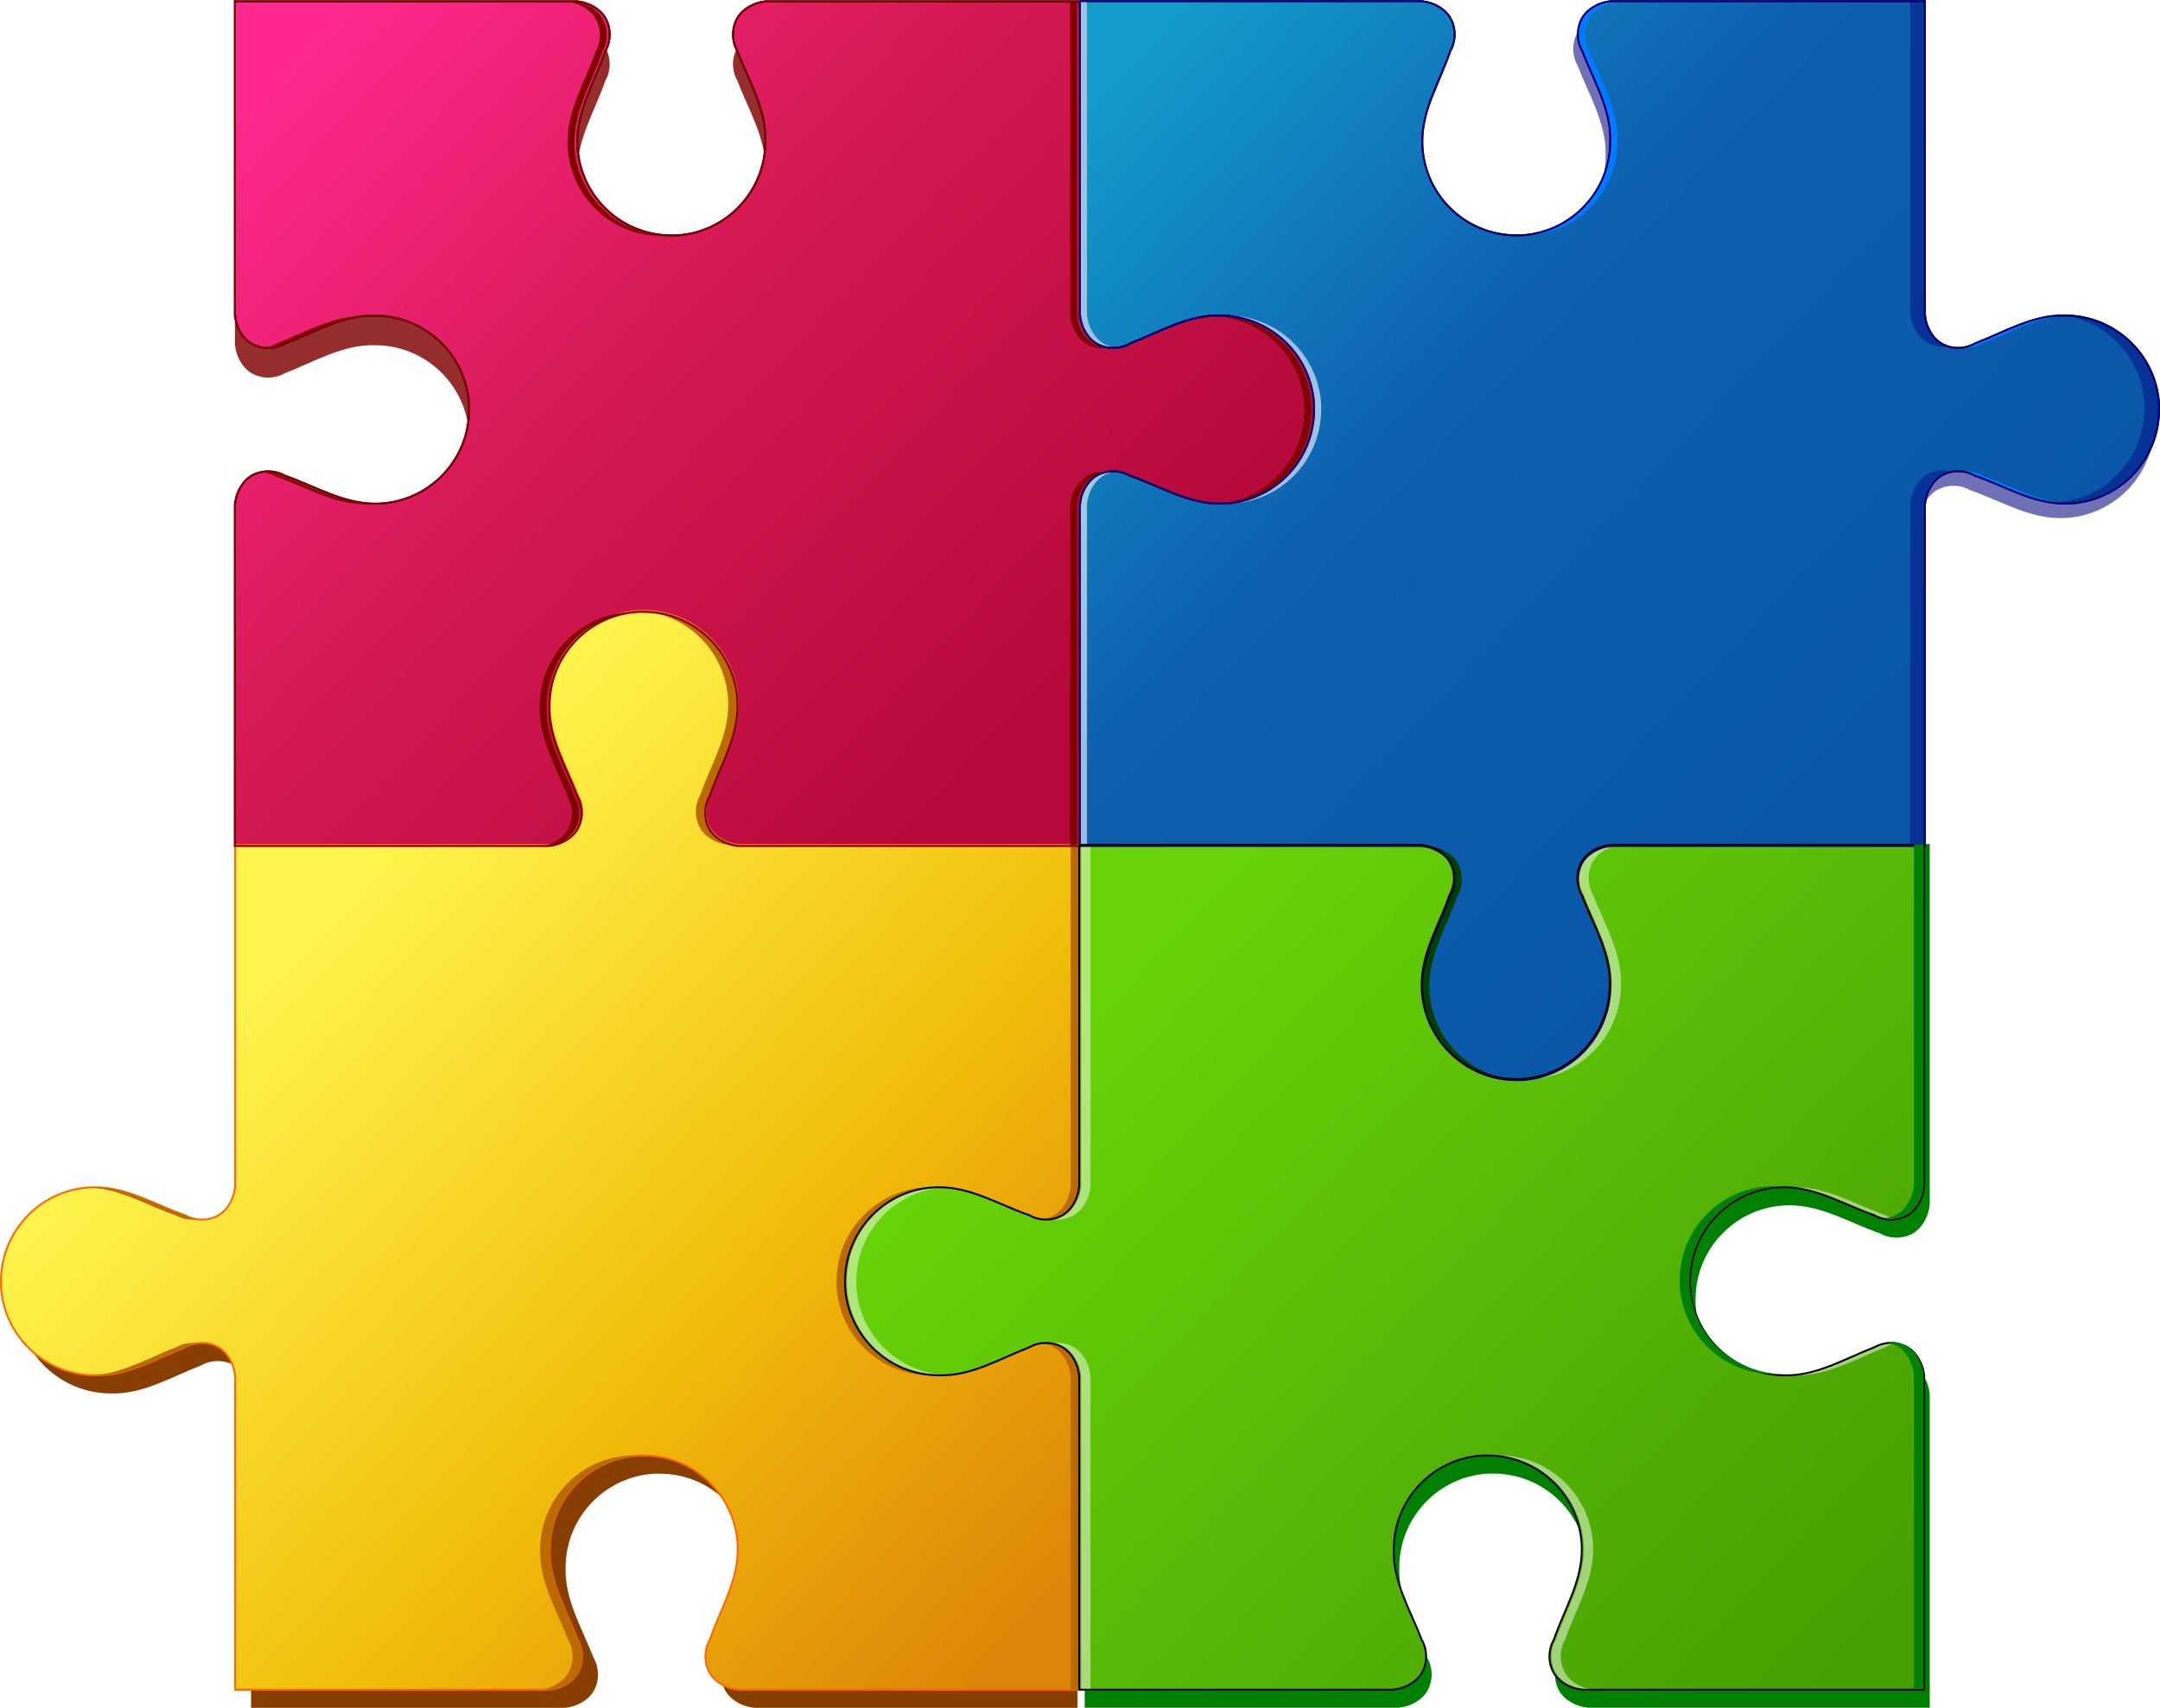
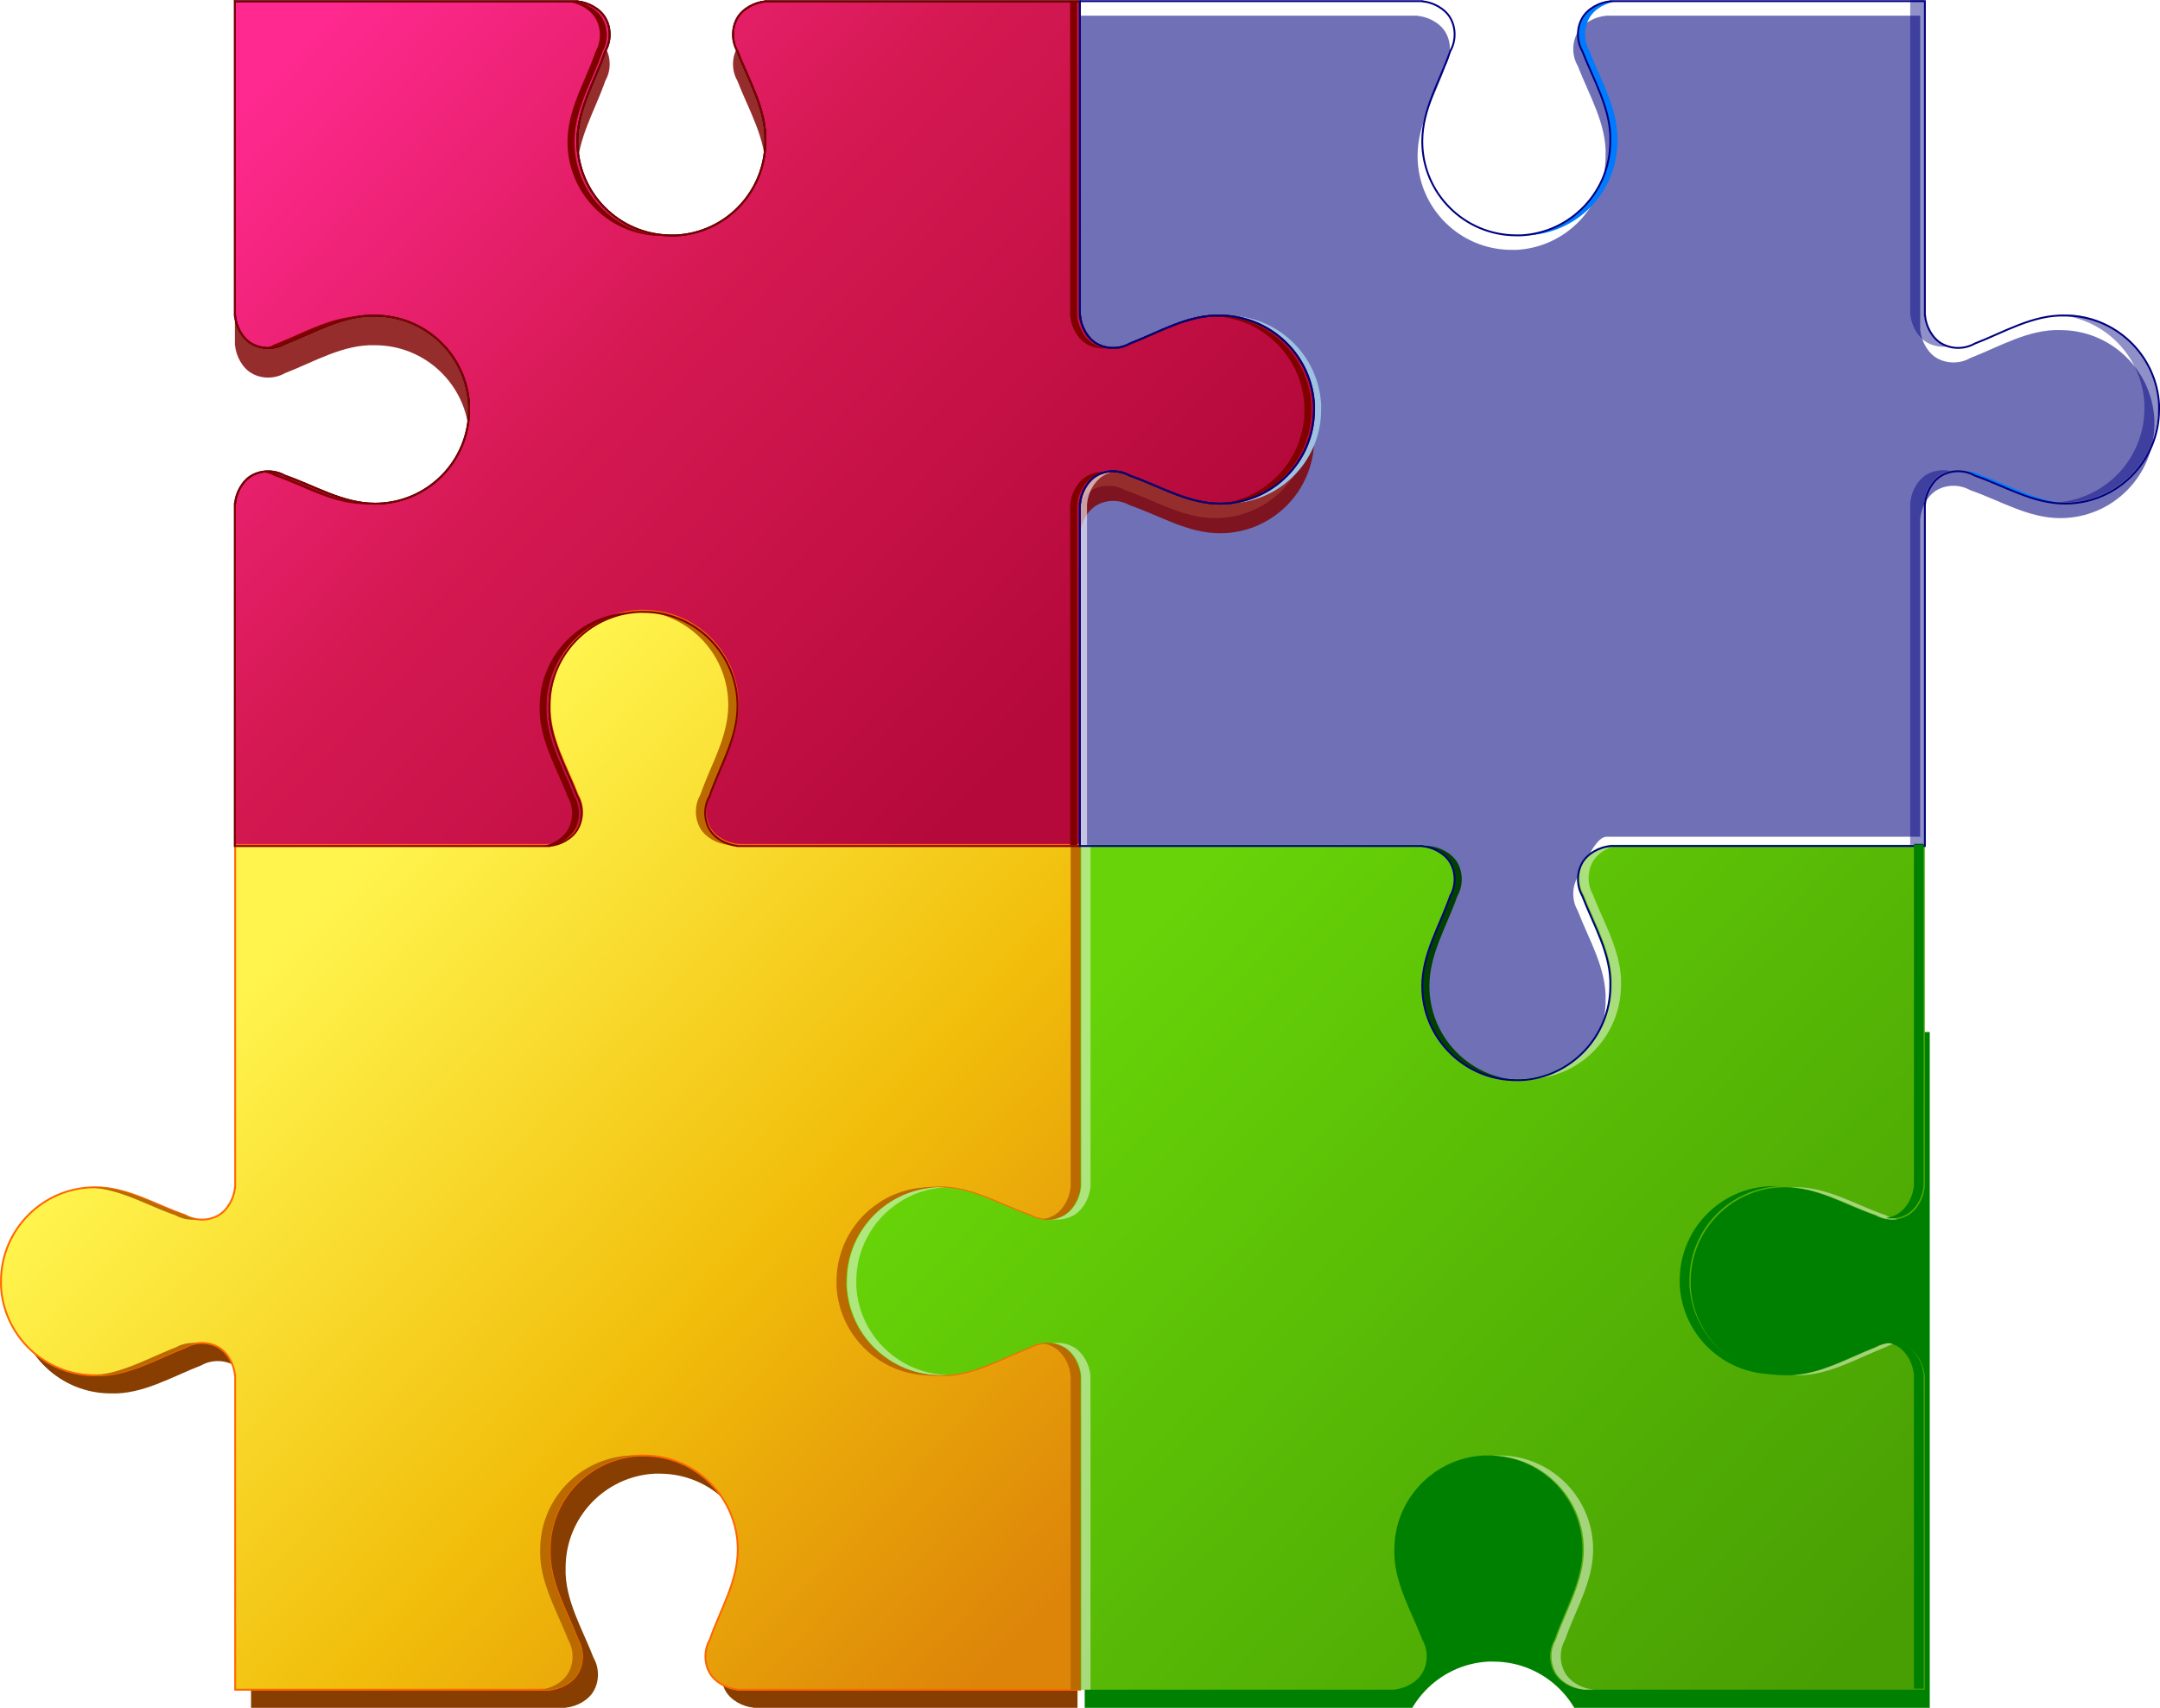
<svg xmlns="http://www.w3.org/2000/svg" viewBox="0 0 465.21 367.85">
  <defs>
    <linearGradient id="c" x1="444.77" gradientUnits="userSpaceOnUse" y1="302.12" gradientTransform="translate(-249.27 -183.84)" x2="602.46" y2="451.32">
      <stop offset="0" stop-color="#ff298f" />
      <stop offset=".45" stop-color="#d51952" />
      <stop offset="1" stop-color="#b5093b" />
    </linearGradient>
    <linearGradient id="b" x1="444.77" gradientUnits="userSpaceOnUse" y1="302.12" gradientTransform="translate(-67.294 -183.86)" x2="602.46" y2="451.32">
      <stop offset="0" stop-color="#139bca" />
      <stop offset=".45" stop-color="#0e5fb0" />
      <stop offset="1" stop-color="#0a57a9" />
    </linearGradient>
    <linearGradient id="d" x1="444.77" gradientUnits="userSpaceOnUse" y1="302.12" gradientTransform="rotate(180 403.545 375.07)" x2="602.46" y2="451.32">
      <stop offset="0" stop-color="#dd8509" />
      <stop offset=".45" stop-color="#f1bd0a" />
      <stop offset="1" stop-color="#fff44d" />
    </linearGradient>
    <linearGradient id="e" x1="444.77" gradientUnits="userSpaceOnUse" y1="302.12" gradientTransform="rotate(180 494.5 375.07)" x2="602.46" y2="451.32">
      <stop offset="0" stop-color="#489f03" />
      <stop offset=".45" stop-color="#55b505" />
      <stop offset="1" stop-color="#67d308" />
    </linearGradient>
    <filter id="a" color-interpolation-filters="sRGB">
      <feGaussianBlur stdDeviation="1.036" />
    </filter>
    <filter id="f" color-interpolation-filters="sRGB">
      <feGaussianBlur stdDeviation=".464" />
    </filter>
  </defs>
  <g color="#000">
-     <path d="M415.62 367.83v-67.719h-.031c-.21-2.345-1.573-4.88-3.563-6.031-2.164-1.253-4.985-1.242-7.156 0-6.272 2.42-12.598 6.267-19.438 6.031-10.834 0-19.708-8.52-20.25-19.219-.017-.345 0-.682 0-1.031 0-11.184 9.066-20.25 20.25-20.25 6.962 0 12.91 3.776 19.438 6.031 2.17 1.242 4.992 1.253 7.156 0 1.99-1.152 3.353-3.686 3.563-6.031h.031v-77.816h-67.75v.031c-2.345.21-4.88 5.638-6.031 7.628-1.253 2.165-1.242 4.986 0 7.157 2.42 6.271 6.267 12.598 6.031 19.438 0 10.834-8.52 19.708-19.219 20.25-.345.017-.682 0-1.031 0-11.184 0-20.25-9.067-20.25-20.25 0-6.962 3.776-12.91 6.031-19.438 1.242-2.171 1.253-4.992 0-7.157-1.152-1.99-3.686-3.352-6.031-3.562v-.031h-73.75v73.75h-.031c-.21 2.345-1.573 4.88-3.563 6.031-2.164 1.253-4.985 1.242-7.156 0-6.527-2.255-12.475-6.031-19.438-6.031-11.184 0-20.25 9.066-20.25 20.25 0 .35-.017.686 0 1.03.542 10.7 9.416 19.22 20.25 19.22 6.84.236 13.166-3.61 19.438-6.031 2.17-1.242 4.992-1.253 7.156 0 1.99 1.151 3.353 3.685 3.563 6.03h.03v67.72h67.75v-.031c2.346-.21 4.88-1.573 6.032-3.563 1.253-2.165 1.242-4.985 0-7.156-2.42-6.272-6.268-12.598-6.031-19.438 0-10.834 8.519-19.708 19.219-20.25.345-.018.681 0 1.03 0 11.185 0 20.25 9.066 20.25 20.25 0 6.962-3.775 12.91-6.03 19.438-1.242 2.17-1.253 4.992 0 7.156 1.151 1.99 3.686 3.353 6.03 3.563v.03z" fill="green" />
+     <path d="M415.62 367.83v-67.719h-.031h.031v-77.816h-67.75v.031c-2.345.21-4.88 5.638-6.031 7.628-1.253 2.165-1.242 4.986 0 7.157 2.42 6.271 6.267 12.598 6.031 19.438 0 10.834-8.52 19.708-19.219 20.25-.345.017-.682 0-1.031 0-11.184 0-20.25-9.067-20.25-20.25 0-6.962 3.776-12.91 6.031-19.438 1.242-2.171 1.253-4.992 0-7.157-1.152-1.99-3.686-3.352-6.031-3.562v-.031h-73.75v73.75h-.031c-.21 2.345-1.573 4.88-3.563 6.031-2.164 1.253-4.985 1.242-7.156 0-6.527-2.255-12.475-6.031-19.438-6.031-11.184 0-20.25 9.066-20.25 20.25 0 .35-.017.686 0 1.03.542 10.7 9.416 19.22 20.25 19.22 6.84.236 13.166-3.61 19.438-6.031 2.17-1.242 4.992-1.253 7.156 0 1.99 1.151 3.353 3.685 3.563 6.03h.03v67.72h67.75v-.031c2.346-.21 4.88-1.573 6.032-3.563 1.253-2.165 1.242-4.985 0-7.156-2.42-6.272-6.268-12.598-6.031-19.438 0-10.834 8.519-19.708 19.219-20.25.345-.018.681 0 1.03 0 11.185 0 20.25 9.066 20.25 20.25 0 6.962-3.775 12.91-6.03 19.438-1.242 2.17-1.253 4.992 0 7.156 1.151 1.99 3.686 3.353 6.03 3.563v.03z" fill="green" />
    <path d="M232.07 367.85v-67.719h-.031c-.21-2.345-1.572-4.88-3.562-6.031-2.165-1.253-.986-1.242-3.157 0-6.271 2.42-12.598 6.267-19.438 6.031-10.834 0-19.708-8.52-20.25-19.219-.017-.345 0-.682 0-1.031 0-11.184 9.067-20.25 20.25-20.25 6.962 0 12.91 3.776 19.438 6.031 2.171 1.242 4.992 1.253 7.157 0 1.99-1.152 3.352-3.686 3.562-6.031h.031v-73.75h-73.75v-.032c-2.345-.21-4.88-1.572-6.031-3.562-1.253-2.165-1.242-4.985 0-7.156 2.255-6.528 6.031-12.475 6.031-19.438 0-11.184-9.066-20.25-20.25-20.25-.35 0-.686-.018-1.031 0-10.7.542-19.22 9.415-19.22 20.25-.236 6.84 3.611 13.166 6.032 19.438 1.242 2.17 1.253 4.991 0 7.156-1.152 1.99-3.686 3.353-6.031 3.562v.032H54.07v73.75h-.031c-.21 2.345-1.573 4.88-3.563 6.031-2.164 1.253-4.985 1.242-7.156 0-6.527-2.255-12.475-6.031-19.438-6.031-11.184 0-20.25 9.066-20.25 20.25 0 .35-.017.686 0 1.031.542 10.699 9.416 19.219 20.25 19.219 6.84.236 13.166-3.61 19.438-6.031 2.17-1.242 4.992-1.253 7.156 0 1.99 1.152 3.353 3.686 3.563 6.031h.03v67.719h67.75v-.031c2.346-.21 4.88-1.573 6.032-3.563 1.253-2.164 1.242-4.985 0-7.156-2.421-6.272-6.268-12.598-6.031-19.438 0-10.834 8.519-19.708 19.219-20.25.345-.018.682 0 1.031 0 11.184 0 20.25 9.066 20.25 20.25 0 6.962-3.776 12.91-6.031 19.438-1.242 2.17-1.253 4.992 0 7.156 1.151 1.99 3.686 3.353 6.031 3.563v.031z" fill="#873e00" />
    <path d="M231.56 3.38v67.719h.031c.21 2.345 1.572 4.88 3.563 6.031 2.164 1.253 4.985 1.242 7.156 0 6.272-2.42 12.598-6.267 19.438-6.031 10.834 0 19.708 8.52 20.25 19.219.017.345 0 .682 0 1.031 0 11.184-9.067 20.25-20.25 20.25-6.962 0-12.91-3.776-19.438-6.031-2.171-1.242-4.992-1.253-7.156 0-1.99 1.152-3.353 3.686-3.563 6.031h-.031v73.75h73.75v.032c2.345.21 4.88 1.572 6.031 3.562 1.253 2.165 1.242 4.985 0 7.156-2.255 6.528-6.031 12.475-6.031 19.438 0 11.184 9.066 20.25 20.25 20.25.35 0 .686.018 1.031 0 10.7-.542 19.22-9.416 19.22-20.25.236-6.84-3.611-13.166-6.032-19.438-1.242-2.17-1.253-4.991 0-7.156 1.152-1.99 3.686-8.48 6.031-8.689v-.031h67.75V111.6h.031c.21-2.346 1.573-4.88 3.563-6.031 2.164-1.253 4.985-1.242 7.156 0 6.527 2.255 12.475 6.03 19.438 6.03 11.184 0 20.25-9.066 20.25-20.25 0-.349.017-.685 0-1.03-.542-10.7-9.416-19.22-20.25-19.22-6.84-.236-13.166 3.61-19.438 6.032-2.17 1.242-4.992 1.252-7.156 0-1.99-1.152-3.353-3.686-3.563-6.031h-.03V3.38h-67.75v.032c-2.346.21-4.88 1.572-6.032 3.562-1.253 2.165-1.242 4.986 0 7.157 2.421 6.271 6.268 12.598 6.031 19.438 0 10.834-8.519 19.708-19.219 20.25-.345.017-.681 0-1.031 0-11.184 0-20.25-9.067-20.25-20.25 0-6.963 3.776-12.91 6.031-19.438 1.242-2.171 1.253-4.992 0-7.157-1.151-1.99-3.686-3.352-6.031-3.562V3.38z" fill-opacity=".56" fill="navy" />
    <path d="M187.88 107.68v67.719h.031c.21 2.345 1.573 4.88 3.563 6.031 2.164 1.253 4.985 1.242 7.156 0 6.272-2.42 12.598-6.267 19.438-6.031 10.834 0 19.708 8.52 20.25 19.219.017.345 0 .682 0 1.031 0 11.184-9.066 20.25-20.25 20.25-6.962 0-12.91-3.776-19.438-6.031-2.17-1.242-4.992-1.253-7.156 0-1.99 1.152-3.353 3.686-3.563 6.031h-.03v73.75h67.75v-.031c2.346-.21 4.88-1.572 6.031-3.563 1.253-2.164 1.242-4.985 0-7.156-2.42-6.272-6.267-12.598-6.03-19.438 0-10.834 8.518-19.708 19.218-20.25.345-.017.682 0 1.032 0 11.184 0 20.25 9.067 20.25 20.25 0 6.962-3.776 12.91-6.032 19.438-1.242 2.171-1.253 4.992 0 7.156 1.152 1.99 3.686 3.353 6.032 3.563v.031h73.75V215.9h.03c.21-2.345 1.573-4.88 3.563-6.031 2.165-1.253 4.985-1.242 7.156 0 6.528 2.255 12.475 6.031 19.438 6.031 11.184 0 20.25-9.066 20.25-20.25 0-.35.017-.686 0-1.031-.542-10.699-9.415-19.219-20.25-19.219-6.84-.236-13.166 3.61-19.438 6.031-2.17 1.242-4.991 1.253-7.156 0-1.99-1.152-3.353-3.686-3.562-6.031h-.031V107.68h-67.75v.031c-2.346.21-4.88 1.573-6.032 3.563-1.252 2.164-1.242 4.985 0 7.156 2.421 6.272 6.268 12.598 6.032 19.438 0 10.834-8.52 19.708-19.22 20.25-.345.018-.681 0-1.03 0-11.185 0-20.25-9.066-20.25-20.25 0-6.962 3.775-12.91 6.03-19.438 1.242-2.17 1.253-4.992 0-7.156-1.151-1.99-3.685-3.353-6.03-3.563v-.03h-73.75z" filter="url(#a)" fill-opacity=".822" fill="maroon" transform="translate(-137.29 -101.04)" />
-     <path d="M369.86 101.29v67.719h.031c.21 2.345 1.572 4.88 3.563 6.031 2.164 1.253 4.985 1.242 7.156 0 6.272-2.42 12.598-6.267 19.438-6.031 10.834 0 19.708 8.52 20.25 19.219.017.345 0 .682 0 1.031 0 11.184-9.067 20.25-20.25 20.25-6.962 0-12.91-3.776-19.438-6.031-2.171-1.242-4.992-1.253-7.156 0-1.99 1.152-3.353 3.686-3.563 6.031h-.031v73.75h73.75v.032c2.345.21 4.88 1.572 6.031 3.562 1.253 2.165 1.242 4.985 0 7.156-2.255 6.528-6.031 12.475-6.031 19.438 0 11.184 9.066 20.25 20.25 20.25.35 0 .686.018 1.031 0 10.7-.542 19.22-9.415 19.22-20.25.236-6.84-3.611-13.166-6.032-19.438-1.242-2.17-1.253-4.991 0-7.156 1.152-1.99 3.686-3.353 6.031-3.563v-.03h67.75v-73.75h.031c.21-2.346 1.573-4.88 3.563-6.032 2.164-1.253 4.985-1.242 7.156 0 6.527 2.255 12.475 6.031 19.438 6.031 11.184 0 20.25-9.066 20.25-20.25 0-.35.017-.686 0-1.031-.542-10.699-9.416-19.219-20.25-19.219-6.84-.236-13.166 3.61-19.438 6.031-2.17 1.242-4.992 1.253-7.156 0-1.99-1.152-3.353-3.686-3.563-6.031h-.03V101.29h-67.75v.031c-2.346.21-4.88 1.573-6.032 3.563-1.253 2.164-1.242 4.985 0 7.156 2.421 6.272 6.268 12.598 6.031 19.438 0 10.834-8.519 19.708-19.219 20.25-.345.018-.681 0-1.031 0-11.184 0-20.25-9.066-20.25-20.25 0-6.962 3.776-12.91 6.031-19.438 1.242-2.17 1.253-4.992 0-7.156-1.151-1.99-3.686-3.353-6.031-3.563v-.03h-73.75z" stroke="#000" stroke-width=".4" fill="url(#b)" transform="translate(-137.29 -101.04)" />
    <path d="M187.88 101.31v67.719h.031c.21 2.345 1.573 4.88 3.563 6.031 2.164 1.253 4.985 1.242 7.156 0 6.272-2.42 12.598-6.267 19.438-6.031 10.834 0 19.708 8.52 20.25 19.219.017.345 0 .682 0 1.031 0 11.184-9.066 20.25-20.25 20.25-6.962 0-12.91-3.776-19.438-6.031-2.17-1.242-4.992-1.253-7.156 0-1.99 1.152-3.353 3.686-3.563 6.031h-.03v73.75h67.75v-.031c2.346-.21 4.88-1.572 6.031-3.563 1.253-2.164 1.242-4.985 0-7.156-2.42-6.272-6.267-12.598-6.03-19.438 0-10.834 8.518-19.708 19.218-20.25.345-.017.682 0 1.032 0 11.184 0 20.25 9.067 20.25 20.25 0 6.962-3.776 12.91-6.032 19.438-1.242 2.171-1.253 4.992 0 7.156 1.152 1.99 3.686 3.353 6.032 3.563v.031h73.75v-73.75h.03c.21-2.345 1.573-4.88 3.563-6.031 2.165-1.253 4.985-1.242 7.156 0 6.528 2.255 12.475 6.031 19.438 6.031 11.184 0 20.25-9.066 20.25-20.25 0-.35.017-.686 0-1.031-.542-10.699-9.415-19.219-20.25-19.219-6.84-.236-13.166 3.61-19.438 6.031-2.17 1.242-4.991 1.253-7.156 0-1.99-1.152-3.353-3.686-3.562-6.031h-.031V101.31h-67.75v.031c-2.346.21-4.88 1.573-6.032 3.563-1.252 2.164-1.242 4.985 0 7.156 2.421 6.272 6.268 12.598 6.032 19.438 0 10.834-8.52 19.708-19.22 20.25-.345.018-.681 0-1.03 0-11.185 0-20.25-9.066-20.25-20.25 0-6.962 3.775-12.91 6.03-19.438 1.242-2.17 1.253-4.992 0-7.156-1.151-1.99-3.685-3.353-6.03-3.563v-.03h-73.75z" stroke="#000" stroke-width=".4" fill="url(#c)" transform="translate(-137.29 -101.04)" />
    <path d="M369.94 464.99v-67.719h-.031c-.21-2.345-1.572-4.88-3.563-6.031-2.164-1.253-4.985-1.242-7.156 0-6.272 2.42-12.598 6.267-19.438 6.031-10.834 0-19.708-8.52-20.25-19.219-.017-.345 0-.682 0-1.031 0-11.184 9.067-20.25 20.25-20.25 6.962 0 12.91 3.776 19.438 6.031 2.171 1.242 4.992 1.253 7.156 0 1.99-1.152 3.353-3.686 3.563-6.031h.031v-73.75h-73.75v-.032c-2.345-.21-4.88-1.572-6.031-3.562-1.253-2.165-1.242-4.985 0-7.156 2.255-6.528 6.031-12.475 6.031-19.438 0-11.184-9.066-20.25-20.25-20.25-.35 0-.686-.018-1.031 0-10.7.542-19.22 9.416-19.22 20.25-.236 6.84 3.611 13.166 6.032 19.438 1.242 2.17 1.253 4.991 0 7.156-1.152 1.99-3.686 3.353-6.031 3.563v.03h-67.75v73.75h-.031c-.21 2.346-1.573 4.88-3.563 6.032-2.164 1.253-4.985 1.242-7.156 0-6.527-2.255-12.475-6.031-19.438-6.031-11.184 0-20.25 9.066-20.25 20.25 0 .35-.017.686 0 1.031.542 10.699 9.416 19.219 20.25 19.219 6.84.236 13.166-3.61 19.438-6.031 2.17-1.242 4.992-1.253 7.156 0 1.99 1.152 3.353 3.686 3.563 6.031h.03v67.719h67.75v-.031c2.346-.21 4.88-1.573 6.032-3.563 1.253-2.164 1.242-4.985 0-7.156-2.421-6.272-6.268-12.598-6.031-19.438 0-10.834 8.519-19.708 19.219-20.25.345-.018.682 0 1.031 0 11.184 0 20.25 9.066 20.25 20.25 0 6.962-3.776 12.91-6.031 19.438-1.242 2.17-1.253 4.992 0 7.156 1.151 1.99 3.686 3.353 6.031 3.563v.031h73.75z" stroke="#f60" stroke-width=".4" fill="url(#d)" transform="translate(-137.29 -101.04)" />
    <path d="M551.85 464.98v-67.719h-.031c-.21-2.345-1.573-4.88-3.563-6.031-2.164-1.253-4.985-1.242-7.156 0-6.272 2.42-12.598 6.267-19.438 6.031-10.834 0-19.708-8.52-20.25-19.219-.017-.345 0-.682 0-1.031 0-11.184 9.066-20.25 20.25-20.25 6.962 0 12.91 3.776 19.438 6.031 2.17 1.242 4.992 1.253 7.156 0 1.99-1.152 3.353-3.686 3.563-6.031h.031v-73.75H484.1v.031c-2.345.21-4.88 1.572-6.031 3.563-1.253 2.164-1.242 4.985 0 7.156 2.42 6.272 6.267 12.598 6.031 19.438 0 10.834-8.52 19.708-19.219 20.25-.345.017-.682 0-1.031 0-11.184 0-20.25-9.067-20.25-20.25 0-6.962 3.776-12.91 6.031-19.438 1.242-2.171 1.253-4.992 0-7.156-1.152-1.99-3.686-3.353-6.031-3.563v-.031h-73.75v73.75h-.031c-.21 2.345-1.573 4.88-3.563 6.031-2.164 1.253-4.985 1.242-7.156 0-6.527-2.255-12.475-6.031-19.438-6.031-11.184 0-20.25 9.066-20.25 20.25 0 .35-.017.686 0 1.031.542 10.699 9.416 19.219 20.25 19.219 6.84.236 13.166-3.61 19.438-6.031 2.17-1.242 4.992-1.253 7.156 0 1.99 1.152 3.353 3.686 3.563 6.031h.03v67.719h67.75v-.031c2.346-.21 4.88-1.573 6.032-3.563 1.253-2.164 1.242-4.985 0-7.156-2.42-6.272-6.268-12.598-6.031-19.438 0-10.834 8.519-19.708 19.219-20.25.345-.017.681 0 1.03 0 11.185 0 20.25 9.066 20.25 20.25 0 6.962-3.775 12.91-6.03 19.438-1.242 2.17-1.253 4.992 0 7.156 1.151 1.99 3.686 3.353 6.03 3.563v.031h73.75z" fill="url(#e)" transform="translate(-137.29 -101.04)" />
    <path d="M122.23.38v.031c2.345.21 4.88 1.573 6.031 3.563 1.253 2.164 1.242 4.985 0 7.156-2.255 6.527-6.031 12.475-6.031 19.438 0 11.184 9.066 20.25 20.25 20.25.35 0 .686.018 1.031 0-10.964-.252-19.78-9.225-19.78-20.25 0-6.962 3.775-12.91 6.03-19.438 1.242-2.17 1.253-4.992 0-7.156-1.151-1.99-3.685-3.353-6.03-3.563v-.03h-1.5zm108.25 0v67.719h.031c.21 2.345 1.573 4.88 3.563 6.031 1.306.756 2.846 1.032 4.344.875-.992-.099-1.979-.374-2.844-.875-1.99-1.152-3.353-3.686-3.563-6.031h-.03V.38h-1.5zM77.39 68.099c-6.354.237-12.276 3.762-18.156 6.031-.86.493-1.829.772-2.813.875 1.49.149 3.01-.13 4.313-.875 5.812-2.243 11.667-5.722 17.938-6.031a17.887 17.887 0 00-1.281 0zm183.5 0c10.733.115 19.493 8.592 20.031 19.219.017.345 0 .682 0 1.031 0 10.961-8.718 19.868-19.594 20.22.283.012.557.03.844.03 11.184 0 20.25-9.066 20.25-20.25 0-.349.017-.686 0-1.03-.543-10.7-9.416-19.22-20.25-19.22a17.887 17.887 0 00-1.281 0zm-203.72 33.53c-.25 0-.502.038-.75.062.984.104 1.952.383 2.812.875 6.528 2.256 12.475 6.032 19.438 6.032.223 0 .436-.024.657-.032-6.598-.29-12.335-3.837-18.594-6a7.184 7.184 0 00-3.563-.937zm180.5 0c-1.247-.001-2.511.311-3.594.937-1.99 1.152-3.352 3.686-3.562 6.032h-.032v73.75h1.5v-73.75h.032c.21-2.346 1.572-4.88 3.562-6.032.866-.5 1.852-.776 2.844-.875-.257-.027-.492-.062-.75-.062zM135.45 131.91c-10.7.542-19.219 9.416-19.219 20.25-.236 6.84 3.61 13.166 6.031 19.438 1.242 2.17 1.253 4.992 0 7.156-1.152 1.99-3.686 3.353-6.031 3.563v.031h1.5v-.031c2.345-.21 4.88-1.573 6.031-3.563 1.253-2.164 1.242-4.985 0-7.156-2.42-6.272-6.267-12.598-6.031-19.438 0-10.792 8.454-19.645 19.094-20.25-.116-.002-.227 0-.344 0-.35 0-.686-.017-1.031 0z" fill="maroon" />
-     <path d="M232.61.24v67.719h.031c.21 2.345 1.573 4.88 3.563 6.031 1.235.715 2.705 1.009 4.125.906a7.127 7.127 0 01-2.625-.906c-1.99-1.152-3.353-3.686-3.563-6.031h-.03V.24h-1.5z" fill="#9ec2e2" />
    <path d="M346.86.24v.031c-2.345.21-4.88 1.573-6.031 3.563-1.253 2.164-1.242 4.985 0 7.156 2.42 6.272 6.267 12.598 6.031 19.438 0 10.834-8.52 19.708-19.219 20.25.158.004.31 0 .469 0 .35 0 .686.018 1.031 0 10.7-.542 19.219-9.416 19.219-20.25.236-6.84-3.61-13.166-6.031-19.438-1.242-2.17-1.253-4.992 0-7.156C343.48 1.844 346.015.48 348.36.27v-.03h-1.5z" fill="#007bff" />
    <path d="M401.59 169c-.363-.013-.702.022-1.063.031 10.635.226 19.277 8.632 19.812 19.188.017.345 0 .682 0 1.031 0 10.803-8.438 19.661-19.094 20.25.117.002.228 0 .344 0 11.184 0 20.25-9.066 20.25-20.25 0-.349.017-.686 0-1.03-.542-10.7-9.416-19.22-20.25-19.22z" filter="url(#f)" fill="#9ec2e2" transform="translate(-137.29 -101.04)" />
-     <path d="M444.8 67.96c-6.84-.236-13.166 3.61-19.438 6.031a7.096 7.096 0 01-3 .906 7.296 7.296 0 004.5-.906c5.88-2.27 11.834-5.763 18.188-6-.083 0-.166-.031-.25-.031z" fill="#007bff" />
    <path d="M239.8 101.52c-1.247-.001-2.511.28-3.594.906-1.99 1.152-3.352 3.686-3.562 6.031h-.032v73.75h1.5v-73.75h.032c.21-2.345 1.572-4.88 3.562-6.03a7.076 7.076 0 012.656-.876c-.186-.014-.375-.03-.562-.031z" fill-opacity=".591" fill="#fff" />
    <path d="M423.3 101.52c-.187 0-.376.017-.562.031a7.04 7.04 0 012.625.875c6.527 2.256 12.475 6.031 19.438 6.031.349 0 .717.018 1.062 0-6.772-.155-12.612-3.823-19-6.03-1.085-.622-2.315-.906-3.562-.907z" fill="#007bff" />
    <path d="M306.36 182.21v.031c2.345.21 4.88 1.573 6.031 3.563 1.253 2.164 1.242 4.985 0 7.156-2.255 6.527-6.031 12.475-6.031 19.438 0 11.184 9.066 20.25 20.25 20.25.159 0 .313-.002.469 0-10.7-.542-19.22-9.416-19.22-20.25 0-6.962 3.777-12.91 6.032-19.438 1.242-2.17 1.253-4.992 0-7.156-1.152-1.99-3.686-3.353-6.031-3.563v-.03h-1.5z" fill="#004000" />
    <path d="M232.87 181.96v73.75h-.031c-.21 2.345-1.573 4.88-3.563 6.031a6.928 6.928 0 01-2.562.875c1.565.212 3.191-.081 4.562-.875 1.99-1.151 3.353-3.686 3.563-6.031h.03v-73.75h-2zm114.25 0v.031c-2.345.21-4.88 1.573-6.031 3.563-1.253 2.164-1.242 4.985 0 7.156 2.42 6.272 6.267 12.598 6.031 19.438 0 10.834-8.52 19.708-19.219 20.25.324.015.64 0 .969 0 .35 0 .686.017 1.031 0 10.7-.542 19.219-9.416 19.219-20.25.236-6.84-3.61-13.166-6.031-19.438-1.242-2.17-1.253-4.992 0-7.156 1.152-1.99 3.686-3.353 6.031-3.563v-.03h-2zm-144.44 73.75c-11.184 0-20.25 9.066-20.25 20.25 0 .35-.017.686 0 1.031.542 10.7 9.416 19.22 20.25 19.22.522.017 1.047-.005 1.563-.032-10.632-.229-19.278-8.635-19.812-19.188-.018-.345 0-.682 0-1.031 0-10.803 8.469-19.63 19.124-20.22-.286-.012-.585-.03-.875-.03zm184 0c-.35 0-.686.014-1.031.031 6.555.322 12.242 3.849 18.469 6 1.375.787 3.029 1.085 4.594.875a7.195 7.195 0 01-2.594-.875c-6.527-2.255-12.475-6.03-19.438-6.03zm-158.97 33.53c-.332 0-.67.018-1 .063a6.925 6.925 0 012.563.875c1.99 1.151 3.352 3.685 3.562 6.03h.031v67.72h2v-67.72h-.031c-.21-2.345-1.572-4.879-3.563-6.03a7.092 7.092 0 00-3.562-.938zm180 0a7.298 7.298 0 00-3.594.938c-5.793 2.236-11.627 5.672-17.875 6 .148.003.29.03.438.03 6.84.237 13.166-3.61 19.438-6.03a7.19 7.19 0 012.594-.875 7.526 7.526 0 00-1-.063zm-85.875 24.25c-.064.003-.124.027-.187.031 10.828.404 19.469 9.292 19.469 20.22 0 6.961-3.776 12.91-6.032 19.437-1.242 2.171-1.252 4.992 0 7.156 1.152 1.99 3.686 3.353 6.032 3.563v.031h2v-.031c-2.346-.21-4.88-1.572-6.032-3.563-1.252-2.164-1.242-4.985 0-7.156 2.256-6.527 6.032-12.475 6.032-19.438 0-11.184-9.067-20.25-20.25-20.25-.35 0-.687-.017-1.032 0z" fill-opacity=".479" fill="#fff" />
    <path d="M137.69 131.56c10.685.558 19.156 9.426 19.156 20.25 0 6.962-3.776 12.91-6.031 19.438-1.242 2.17-1.253 4.992 0 7.156 1.152 1.99 3.686 3.353 6.031 3.563v.031h2.125v-.031c-2.345-.21-4.88-1.573-6.031-3.563-1.253-2.164-1.242-4.985 0-7.156 2.255-6.527 6.031-12.475 6.031-19.438 0-11.184-9.066-20.25-20.25-20.25-.35 0-.686-.018-1.031 0zm92.906 50.438v73.75h-.031c-.21 2.345-1.573 4.88-3.563 6.031a6.901 6.901 0 01-2.5.844c1.586.23 3.235-.039 4.625-.844 1.99-1.151 3.353-3.686 3.563-6.031h.031v-73.75h-2.125zm-211.09 73.75c-.074.004-.145.027-.219.031 6.594.293 12.307 3.839 18.562 6 1.395.798 3.072 1.07 4.656.844-.882-.128-1.754-.4-2.53-.844-6.528-2.255-12.476-6.03-19.439-6.03-.35 0-.686-.018-1.03 0zm179.88 0c-10.699.542-19.219 9.416-19.219 20.25 0 .35-.017.686 0 1.031.542 10.7 9.416 19.22 20.25 19.22.553.018 1.11 0 1.656-.032-10.618-.245-19.247-8.645-19.78-19.188-.018-.345 0-.682 0-1.031 0-10.76 8.404-19.567 19-20.22-.288-.012-.586-.03-.876-.03-.35 0-.686-.018-1.031 0zm-157.94 33.531a7.298 7.298 0 00-3.594.938c-5.765 2.225-11.568 5.643-17.78 6 .157.004.31.03.468.03 6.84.237 13.166-3.61 19.438-6.03a7.195 7.195 0 012.594-.875 7.452 7.452 0 00-1.125-.063zm184.12 0c-.333 0-.67.018-1 .063.86.13 1.681.437 2.438.875 1.99 1.151 3.352 3.685 3.562 6.03h.031v67.72h2.125v-67.72h-.031c-.21-2.345-1.572-4.879-3.562-6.03a7.092 7.092 0 00-3.563-.938zm-90 24.25c-10.7.542-19.219 9.416-19.219 20.25-.236 6.84 3.61 13.166 6.031 19.438 1.242 2.17 1.253 4.992 0 7.156-1.152 1.99-3.686 3.353-6.031 3.563v.031h2.125v-.031c2.346-.21 4.88-1.573 6.031-3.563 1.253-2.164 1.242-4.985 0-7.156-2.42-6.272-6.267-12.598-6.031-19.438 0-10.824 8.503-19.692 19.188-20.25-.345-.018-.713 0-1.062 0-.35 0-.687-.018-1.032 0z" fill="#bb6a00" />
    <path d="M50.59.27v67.719h.031c.21 2.345 1.573 4.88 3.563 6.031 2.164 1.253 4.985 1.242 7.156 0 6.272-2.42 12.598-6.267 19.438-6.031 10.834 0 19.708 8.52 20.25 19.219.017.345 0 .682 0 1.031 0 11.184-9.066 20.25-20.25 20.25-6.962 0-12.91-3.776-19.438-6.031-2.17-1.242-4.992-1.253-7.156 0-1.99 1.152-3.353 3.686-3.563 6.031h-.03v73.75h67.75v-.031c2.346-.21 4.88-1.572 6.032-3.563 1.252-2.164 1.241-4.985 0-7.156-2.421-6.272-6.268-12.598-6.032-19.438 0-10.834 8.52-19.708 19.22-20.25.344-.017.681 0 1.03 0 11.185 0 20.25 9.067 20.25 20.25 0 6.962-3.775 12.91-6.03 19.438-1.243 2.171-1.253 4.992 0 7.156 1.151 1.99 3.685 3.353 6.03 3.563v.031h73.75v-73.75h.032c.21-2.345 1.572-4.88 3.562-6.031 2.165-1.253 4.986-1.242 7.156 0 6.528 2.255 12.475 6.031 19.438 6.031 11.184 0 20.25-9.066 20.25-20.25 0-.35.017-.686 0-1.031-.542-10.699-9.415-19.219-20.25-19.219-6.84-.236-13.166 3.61-19.438 6.031-2.17 1.242-4.991 1.253-7.156 0-1.99-1.152-3.353-3.686-3.562-6.031h-.031V.27h-67.75v.031c-2.346.21-4.88 1.573-6.032 3.563-1.252 2.164-1.241 4.985 0 7.156 2.421 6.272 6.268 12.598 6.032 19.438 0 10.834-8.52 19.708-19.22 20.25-.344.017-.681 0-1.03 0-11.185 0-20.25-9.066-20.25-20.25 0-6.962 3.775-12.91 6.03-19.438 1.243-2.17 1.253-4.992 0-7.156-1.151-1.99-3.685-3.353-6.03-3.563v-.03h-73.75z" stroke="maroon" stroke-width=".4" fill="none" />
    <path d="M232.57.25v67.719h.031c.21 2.345 1.572 4.88 3.563 6.031 2.164 1.253 4.985 1.242 7.156 0 6.272-2.42 12.598-6.267 19.438-6.031 10.834 0 19.708 8.52 20.25 19.219.017.345 0 .682 0 1.031 0 11.184-9.067 20.25-20.25 20.25-6.962 0-12.91-3.776-19.438-6.031-2.171-1.242-4.992-1.253-7.156 0-1.99 1.152-3.353 3.686-3.563 6.031h-.031v73.75h73.75v.032c2.345.21 4.88 1.572 6.031 3.562 1.253 2.165 1.242 4.985 0 7.156-2.255 6.528-6.031 12.475-6.031 19.438 0 11.184 9.066 20.25 20.25 20.25.35 0 .686.018 1.031 0 10.7-.542 19.22-9.416 19.22-20.25.236-6.84-3.611-13.166-6.032-19.438-1.242-2.17-1.253-4.991 0-7.156 1.152-1.99 3.686-3.353 6.031-3.563v-.03h67.75v-73.75h.031c.21-2.346 1.573-4.88 3.563-6.032 2.164-1.253 4.985-1.242 7.156 0 6.527 2.255 12.475 6.031 19.438 6.031 11.184 0 20.25-9.066 20.25-20.25 0-.35.017-.686 0-1.031-.542-10.699-9.416-19.219-20.25-19.219-6.84-.236-13.166 3.61-19.438 6.031-2.17 1.242-4.992 1.253-7.156 0-1.99-1.152-3.353-3.686-3.563-6.031h-.03V.25h-67.75v.031c-2.346.21-4.88 1.573-6.032 3.563-1.253 2.164-1.242 4.985 0 7.156 2.421 6.272 6.268 12.598 6.031 19.438 0 10.834-8.519 19.708-19.219 20.25-.345.018-.681 0-1.031 0-11.184 0-20.25-9.066-20.25-20.25 0-6.962 3.776-12.91 6.031-19.438 1.242-2.17 1.253-4.992 0-7.156C311.2 1.854 308.665.49 306.32.28v-.03h-73.75z" stroke="navy" stroke-width=".4" fill="none" />
    <path d="M232.65 363.95v-67.719h-.031c-.21-2.345-1.572-4.88-3.563-6.031-2.164-1.253-4.985-1.242-7.156 0-6.272 2.42-12.598 6.267-19.438 6.031-10.834 0-19.708-8.52-20.25-19.219-.017-.345 0-.682 0-1.031 0-11.184 9.067-20.25 20.25-20.25 6.962 0 12.91 3.776 19.438 6.031 2.171 1.242 4.992 1.253 7.156 0 1.99-1.152 3.353-3.686 3.563-6.031h.031v-73.75H158.9v-.032c-2.345-.21-4.88-1.572-6.031-3.562-1.253-2.165-1.242-4.985 0-7.156 2.255-6.528 6.031-12.475 6.031-19.438 0-11.184-9.066-20.25-20.25-20.25-.35 0-.686-.018-1.031 0-10.7.542-19.22 9.415-19.22 20.25-.236 6.84 3.611 13.166 6.032 19.438 1.242 2.17 1.253 4.991 0 7.156-1.152 1.99-3.686 3.353-6.031 3.563v.03H50.65v73.75h-.031c-.21 2.346-1.573 4.88-3.563 6.032-2.164 1.253-4.985 1.242-7.156 0-6.527-2.255-12.475-6.031-19.438-6.031-11.184 0-20.25 9.066-20.25 20.25 0 .35-.017.686 0 1.031.542 10.699 9.416 19.219 20.25 19.219 6.84.236 13.166-3.61 19.438-6.031 2.17-1.242 4.992-1.253 7.156 0 1.99 1.152 3.353 3.686 3.563 6.031h.03v67.719h67.75v-.031c2.346-.21 4.88-1.573 6.032-3.563 1.253-2.164 1.242-4.985 0-7.156-2.421-6.272-6.268-12.598-6.031-19.438 0-10.834 8.519-19.708 19.219-20.25.345-.018.682 0 1.031 0 11.184 0 20.25 9.066 20.25 20.25 0 6.962-3.776 12.91-6.031 19.438-1.242 2.17-1.253 4.992 0 7.156 1.151 1.99 3.686 3.353 6.031 3.563v.031h73.75z" fill="none" />
-     <path d="M414.43 363.94v-67.719h-.031c-.21-2.345-1.573-4.88-3.563-6.031-2.164-1.253-4.985-1.242-7.156 0-6.272 2.42-12.598 6.267-19.438 6.031-10.834 0-19.708-8.52-20.25-19.219-.017-.345 0-.682 0-1.031 0-11.184 9.066-20.25 20.25-20.25 6.962 0 12.91 3.776 19.438 6.031 2.17 1.242 4.992 1.253 7.156 0 1.99-1.152 3.353-3.686 3.563-6.031h.031v-73.75h-67.75v.031c-2.345.21-4.88 1.572-6.031 3.563-1.253 2.164-1.242 4.985 0 7.156 2.42 6.272 6.267 12.598 6.031 19.438 0 10.834-8.52 19.708-19.219 20.25-.345.017-.682 0-1.031 0-11.184 0-20.25-9.067-20.25-20.25 0-6.962 3.776-12.91 6.031-19.438 1.242-2.171 1.253-4.992 0-7.156-1.152-1.99-3.686-3.353-6.031-3.563v-.031h-73.75v73.75h-.031c-.21 2.345-1.573 4.88-3.563 6.031-2.164 1.253-4.985 1.242-7.156 0-6.527-2.255-12.475-6.031-19.438-6.031-11.184 0-20.25 9.066-20.25 20.25 0 .35-.017.686 0 1.031.542 10.699 9.416 19.219 20.25 19.219 6.84.236 13.166-3.61 19.438-6.031 2.17-1.242 4.992-1.253 7.156 0 1.99 1.152 3.353 3.686 3.563 6.031h.03v67.719h67.75v-.031c2.346-.21 4.88-1.573 6.032-3.563 1.253-2.164 1.242-4.985 0-7.156-2.42-6.272-6.268-12.598-6.031-19.438 0-10.834 8.519-19.708 19.219-20.25.345-.018.681 0 1.03 0 11.185 0 20.25 9.066 20.25 20.25 0 6.962-3.775 12.91-6.03 19.438-1.242 2.17-1.253 4.992 0 7.156 1.151 1.99 3.686 3.353 6.03 3.563v.031h73.75z" stroke="#000" stroke-width=".4" fill="none" />
    <path d="M412.21 181.74v73.75h-.031c-.21 2.345-1.573 4.88-3.563 6.031-.774.448-1.65.718-2.531.844 1.586.23 3.234-.039 4.625-.844 1.99-1.152 3.353-3.686 3.563-6.031h.03v-73.75zm-30.188 73.75c-11.184 0-20.25 9.066-20.25 20.25 0 .35-.017.686 0 1.031.542 10.7 9.416 19.22 20.25 19.22.542.018 1.058-.002 1.594-.032-10.603-.26-19.216-8.655-19.75-19.188-.017-.345 0-.682 0-1.031 0-10.782 8.436-19.6 19.062-20.22-.304-.014-.599-.03-.906-.03zm25.125 33.531c-.355 0-.711.043-1.062.094.882.126 1.757.395 2.53.843 1.99 1.152 3.353 3.686 3.563 6.032h.032v67.719h2.093v-67.72h-.031c-.21-2.345-1.572-4.879-3.562-6.03a7.092 7.092 0 00-3.563-.938z" fill="green" />
    <path d="M411.41 0v67.719h.031c.21 2.345 1.573 4.88 3.563 6.031 1.511.875 3.356 1.128 5.062.781a7.078 7.078 0 01-2.062-.78c-1.99-1.153-3.353-3.687-3.563-6.032h-.03V0zm33.188 67.719c-.657-.023-1.29.015-1.937.063 10.349.532 18.663 8.806 19.188 19.155.017.346 0 .682 0 1.032 0 10.665-8.224 19.43-18.688 20.219.478.035.95.031 1.437.031 11.184 0 20.25-9.066 20.25-20.25 0-.35.017-.686 0-1.031-.542-10.7-9.416-19.22-20.25-19.22zm-26 33.562c-1.247-.001-2.511.28-3.594.906-1.99 1.152-3.352 3.686-3.562 6.031h-.032v73.75h3v-73.75h.032c.21-2.345 1.572-4.88 3.562-6.03.643-.373 1.37-.6 2.094-.75a7.387 7.387 0 00-1.5-.157z" fill-opacity=".436" fill="navy" />
  </g>
</svg>